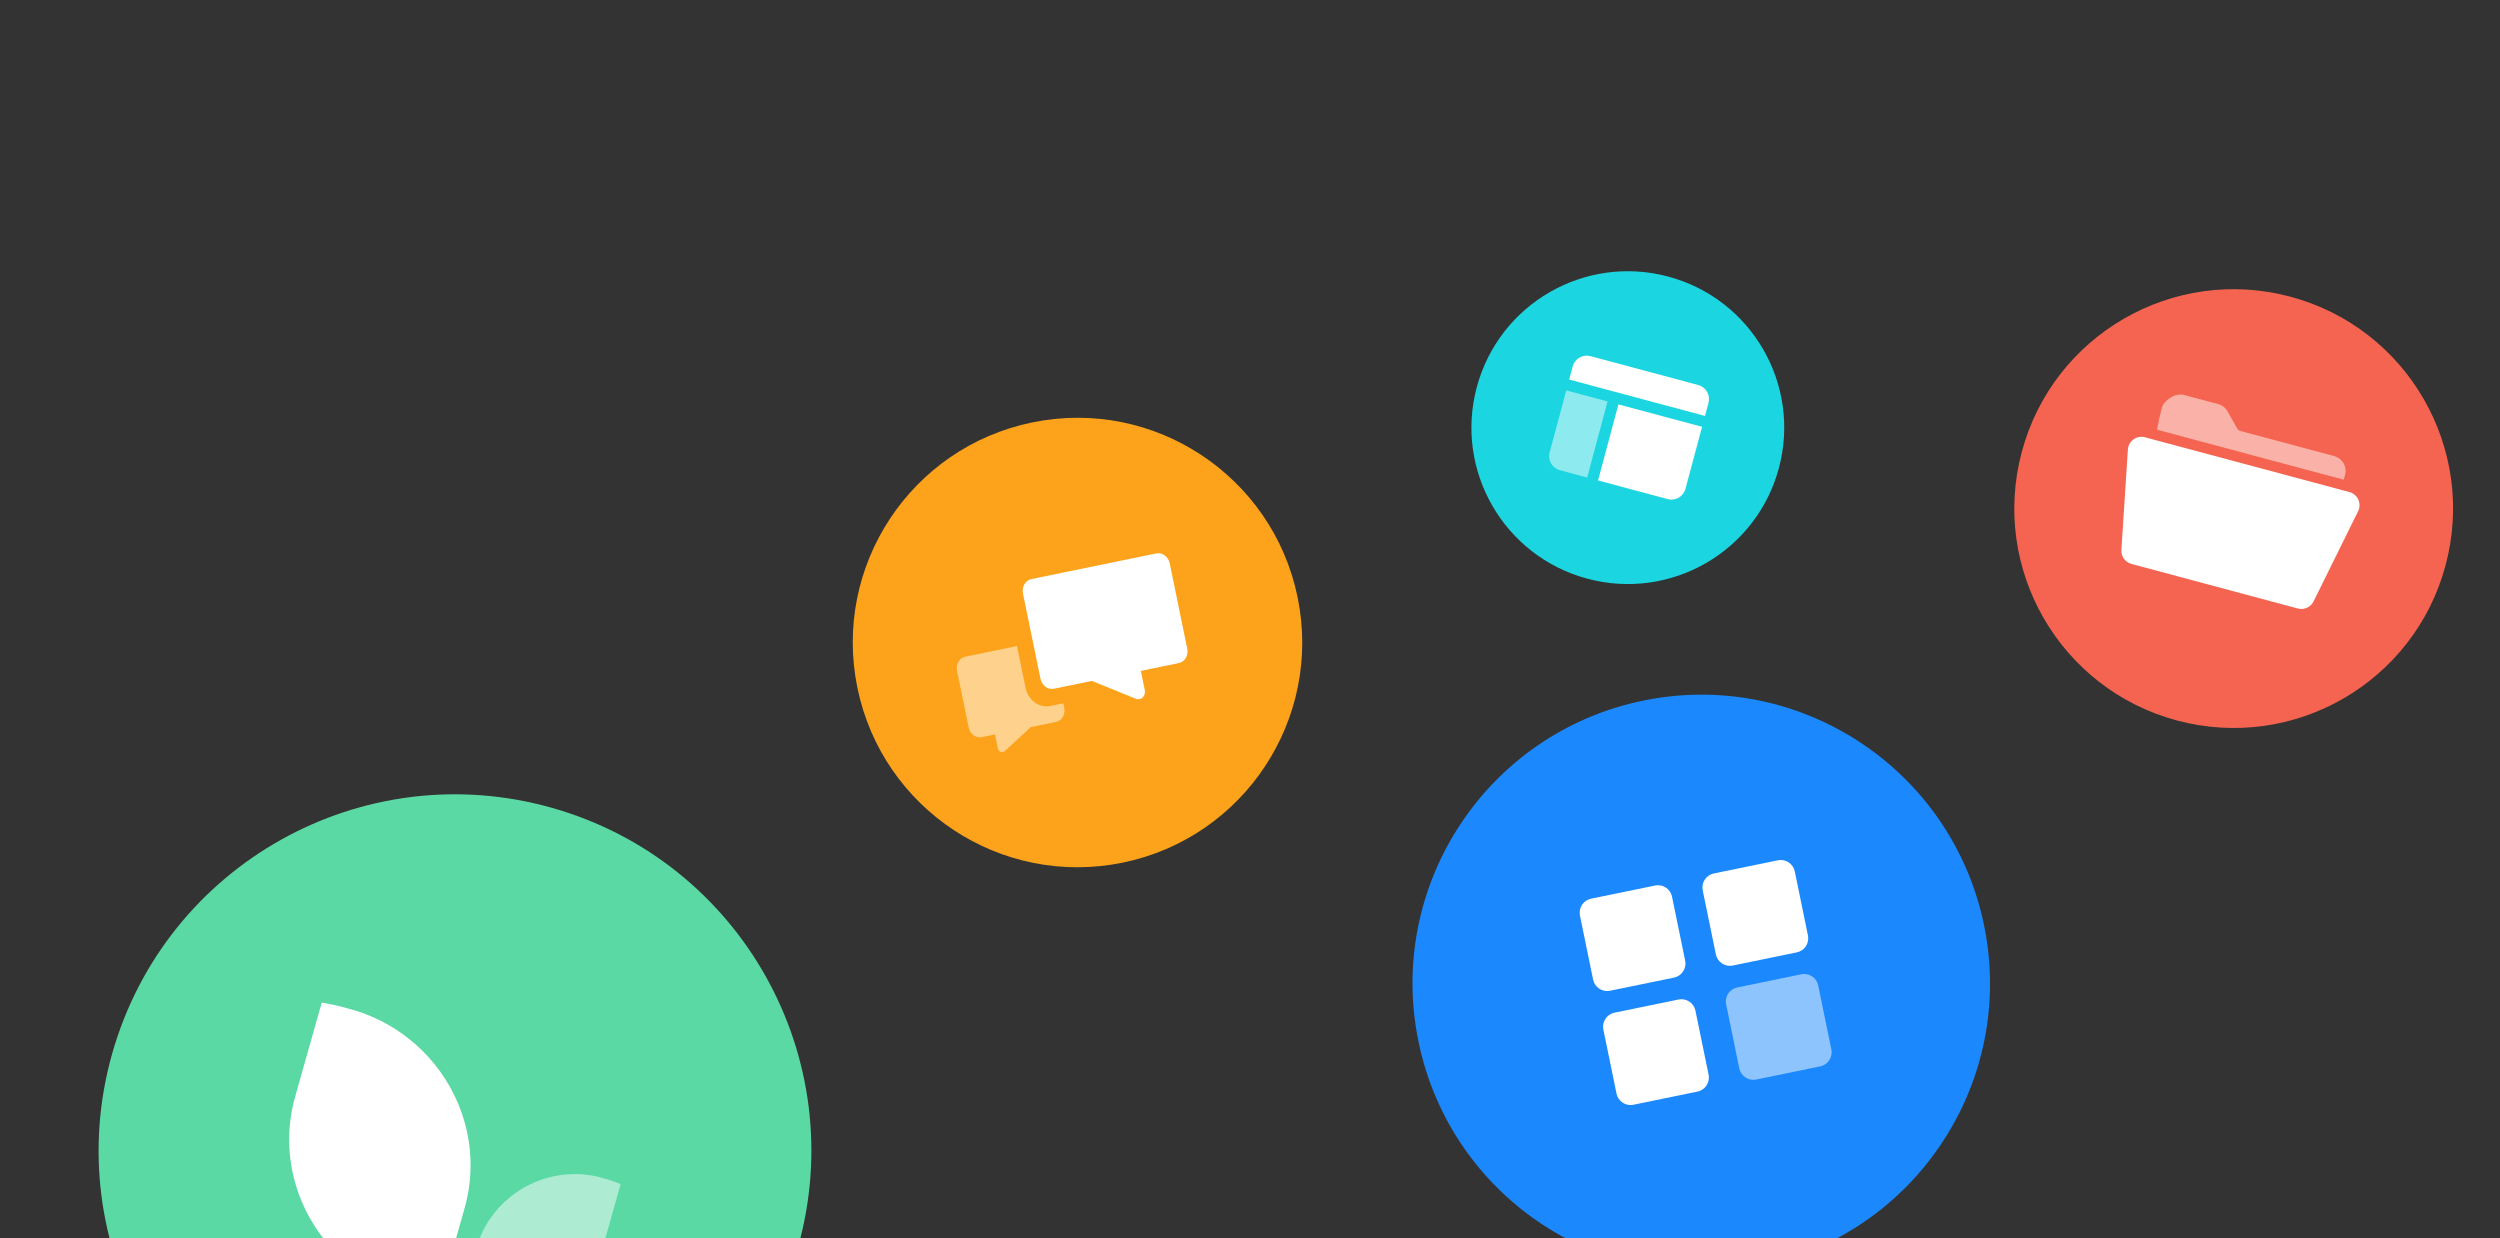
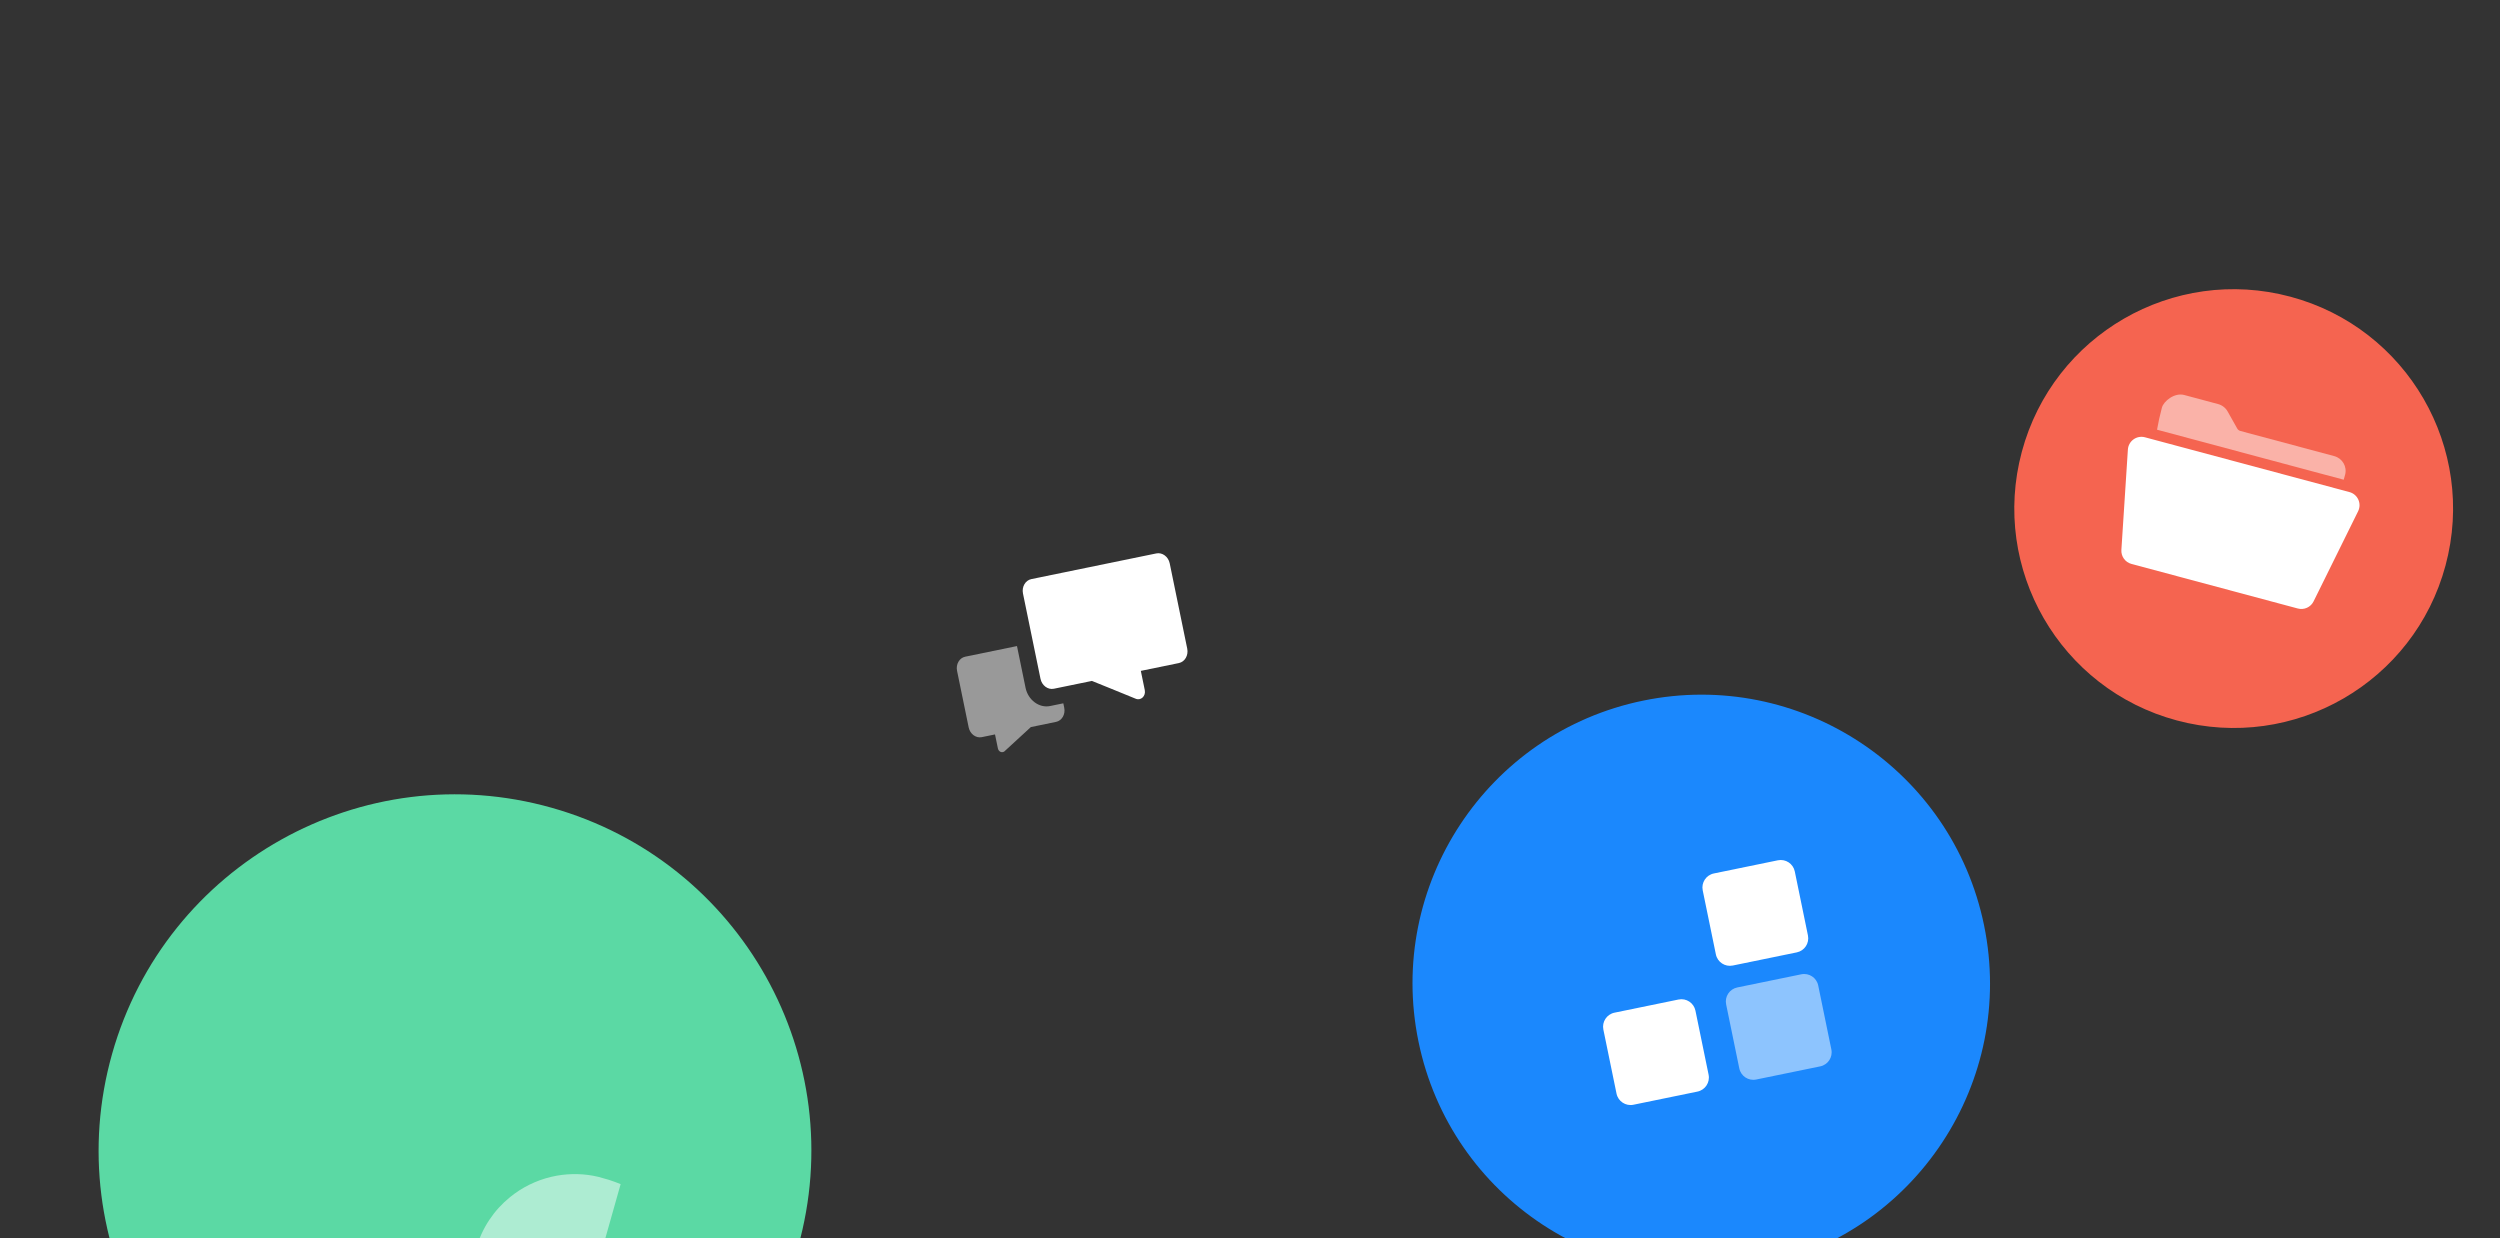
<svg xmlns="http://www.w3.org/2000/svg" width="428" height="212" viewBox="0 0 428 212" fill="none">
  <rect x="0" y="0" width="428" height="212" fill="#333333" stroke="none" />
  <g clip-path="url(#clip0_1852_14990)">
    <g clip-path="url(#clip1_1852_14990)">
      <path d="M136.597 213.585C145.757 181.165 126.901 147.458 94.48 138.298C62.06 129.138 28.353 147.995 19.193 180.415C10.034 212.835 28.89 246.542 61.31 255.702C93.731 264.862 127.438 246.005 136.597 213.585Z" fill="#5BD9A4" />
      <path opacity="0.5" d="M98.891 201.013C97.693 200.981 96.505 201.071 95.345 201.274C92.7 201.745 90.208 202.812 88.065 204.374C87.84 204.535 87.619 204.704 87.404 204.882C87.373 204.911 87.345 204.933 87.307 204.96C84.602 207.155 82.525 210.178 81.509 213.777L78.603 224.061C79.269 224.332 79.948 224.583 80.644 224.802L82.415 225.303C83.597 225.577 84.783 225.733 85.958 225.766C87.157 225.798 88.344 225.708 89.504 225.505C92.15 225.034 94.641 223.967 96.791 222.407C97.017 222.246 97.237 222.077 97.453 221.899C97.483 221.87 97.512 221.848 97.549 221.821C100.254 219.626 102.331 216.603 103.348 213.004L106.253 202.72C105.587 202.449 104.906 202.204 104.213 201.979L102.442 201.478C101.254 201.195 100.069 201.039 98.891 201.013Z" fill="white" />
-       <path d="M63.583 219.139C61.93 218.192 60.392 217.09 58.985 215.861C55.783 213.048 53.283 209.567 51.663 205.714C51.49 205.314 51.331 204.906 51.186 204.49C51.168 204.427 51.147 204.374 51.118 204.307C49.26 199.146 48.938 193.4 50.531 187.761L55.084 171.649C56.211 171.839 57.34 172.064 58.465 172.347L61.283 173.143C63.115 173.754 64.853 174.526 66.476 175.453C68.13 176.4 69.668 177.502 71.074 178.731C74.276 181.544 76.776 185.025 78.407 188.881C78.581 189.282 78.74 189.69 78.885 190.105C78.903 190.169 78.923 190.222 78.952 190.288C80.811 195.45 81.132 201.196 79.539 206.834L74.987 222.947C73.859 222.757 72.733 222.521 71.605 222.249L68.787 221.453C66.942 220.849 65.203 220.077 63.583 219.139Z" fill="white" />
    </g>
    <g clip-path="url(#clip2_1852_14990)">
      <path d="M339.673 158.416C334.18 131.676 308.051 114.453 281.311 119.946C254.572 125.439 237.349 151.569 242.842 178.308C248.335 205.047 274.464 222.271 301.204 216.778C327.943 211.285 345.166 185.155 339.673 158.416Z" fill="#1B88FD" />
      <path d="M291.505 152.43C291.233 151.104 292.087 149.807 293.414 149.535L304.373 147.283C305.7 147.011 306.996 147.865 307.268 149.192L309.52 160.151C309.792 161.478 308.938 162.774 307.611 163.047L296.652 165.298C295.325 165.57 294.029 164.716 293.757 163.389L291.505 152.43Z" fill="white" />
      <path opacity="0.5" d="M295.514 171.947C295.242 170.62 296.096 169.324 297.423 169.051L308.382 166.8C309.709 166.527 311.005 167.382 311.278 168.708L313.529 179.668C313.802 180.994 312.947 182.29 311.621 182.563L300.661 184.814C299.335 185.087 298.038 184.232 297.766 182.906L295.514 171.947Z" fill="white" />
-       <path d="M270.487 156.748C270.215 155.421 271.069 154.125 272.396 153.852L283.355 151.601C284.681 151.328 285.978 152.183 286.25 153.51L288.502 164.469C288.774 165.795 287.92 167.092 286.593 167.364L275.634 169.616C274.307 169.888 273.011 169.034 272.738 167.707L270.487 156.748Z" fill="white" />
      <path d="M274.496 176.264C274.224 174.938 275.078 173.641 276.405 173.369L287.364 171.117C288.691 170.845 289.987 171.699 290.26 173.026L292.511 183.985C292.784 185.312 291.929 186.608 290.602 186.881L279.643 189.132C278.317 189.405 277.02 188.55 276.748 187.224L274.496 176.264Z" fill="white" />
    </g>
    <g clip-path="url(#clip3_1852_14990)">
-       <path d="M222.151 102.259C217.875 81.447 197.539 68.042 176.727 72.317C155.915 76.593 142.51 96.93 146.786 117.741C151.061 138.553 171.398 151.958 192.209 147.683C213.021 143.407 226.426 123.07 222.151 102.259Z" fill="#FDA31B" />
      <path opacity="0.5" d="M182.04 120.407L182.197 121.172C182.427 122.294 181.798 123.38 180.798 123.586L176.482 124.473L171.941 128.648C171.528 128.946 170.955 128.691 170.84 128.13L170.347 125.733L168.075 126.2C167.075 126.405 166.069 125.655 165.838 124.532L163.847 114.84C163.617 113.718 164.246 112.632 165.246 112.427L174.107 110.606L175.574 117.748C176.003 119.839 177.905 121.256 179.768 120.874L182.04 120.407Z" fill="white" />
      <path d="M200.255 96.448L203.254 111.048C203.49 112.195 202.846 113.306 201.822 113.516L195.309 114.854L195.984 118.139C196.198 119.182 195.303 120.018 194.394 119.607L190.055 117.836L186.935 116.574L180.422 117.912C179.399 118.123 178.368 117.356 178.133 116.209L175.134 101.609C174.898 100.462 175.542 99.352 176.566 99.141L197.966 94.745C198.989 94.535 200.02 95.301 200.255 96.448Z" fill="white" />
    </g>
    <g clip-path="url(#clip4_1852_14990)">
      <path d="M304.542 80.141C308.369 65.86 299.894 51.18 285.612 47.353C271.331 43.526 256.651 52.002 252.825 66.283C248.998 80.565 257.473 95.244 271.755 99.071C286.036 102.898 300.716 94.423 304.542 80.141Z" fill="#1BD6E0" />
-       <path d="M269.245 62.734C269.601 61.405 270.966 60.617 272.295 60.973L290.737 65.914C292.065 66.27 292.854 67.636 292.498 68.964L291.896 71.209L268.643 64.979L269.245 62.734Z" fill="white" />
      <path opacity="0.5" d="M268.145 66.839L275.213 68.733L271.724 81.755L267.061 80.505C265.732 80.149 264.944 78.784 265.3 77.455L268.145 66.839Z" fill="white" />
      <path d="M277.074 69.232L291.398 73.07L288.553 83.686C288.197 85.014 286.832 85.803 285.503 85.447L273.585 82.253L277.074 69.232Z" fill="white" />
    </g>
    <g clip-path="url(#clip5_1852_14990)">
      <path d="M418.68 96.789C424.048 76.756 412.159 56.165 392.126 50.797C372.093 45.429 351.502 57.318 346.134 77.351C340.766 97.384 352.655 117.975 372.688 123.343C392.721 128.711 413.312 116.822 418.68 96.789Z" fill="#F56450" />
      <path d="M364.294 76.963C364.389 75.496 365.801 74.483 367.221 74.864L402.225 84.243C403.644 84.623 404.361 86.207 403.71 87.524L396.083 102.96C395.591 103.956 394.465 104.465 393.392 104.178L364.902 96.544C363.83 96.257 363.109 95.252 363.181 94.144L364.294 76.963Z" fill="white" />
      <path opacity="0.5" fill-rule="evenodd" clip-rule="evenodd" d="M383.55 73.78L399.618 78.085C401.019 78.461 401.854 79.887 401.483 81.272C401.406 81.562 401.326 81.848 401.244 82.129L369.285 73.566C369.502 72.328 369.776 71.065 370.116 69.795C370.414 68.681 372.268 67.177 373.936 67.622L379.74 69.177C380.43 69.362 381.017 69.816 381.365 70.435L383.012 73.362C383.127 73.567 383.321 73.718 383.55 73.78Z" fill="white" />
    </g>
  </g>
  <defs>
    <clipPath id="clip0_1852_14990">
      <rect width="428" height="212" fill="white" />
    </clipPath>
    <clipPath id="clip1_1852_14990">
      <rect width="122" height="122" fill="white" transform="translate(35.778 121.713) rotate(15.777)" />
    </clipPath>
    <clipPath id="clip2_1852_14990">
      <rect width="98.854" height="98.854" fill="white" transform="translate(232.896 129.892) rotate(-11.609)" />
    </clipPath>
    <clipPath id="clip3_1852_14990">
      <rect width="76.939" height="76.939" fill="white" transform="translate(139.044 80.059) rotate(-11.609)" />
    </clipPath>
    <clipPath id="clip4_1852_14990">
-       <rect width="53.542" height="53.542" fill="white" transform="translate(259.753 40.424) rotate(15)" />
-     </clipPath>
+       </clipPath>
    <clipPath id="clip5_1852_14990">
      <rect width="75.105" height="75.105" fill="white" transform="translate(355.854 41.078) rotate(15)" />
    </clipPath>
  </defs>
</svg>